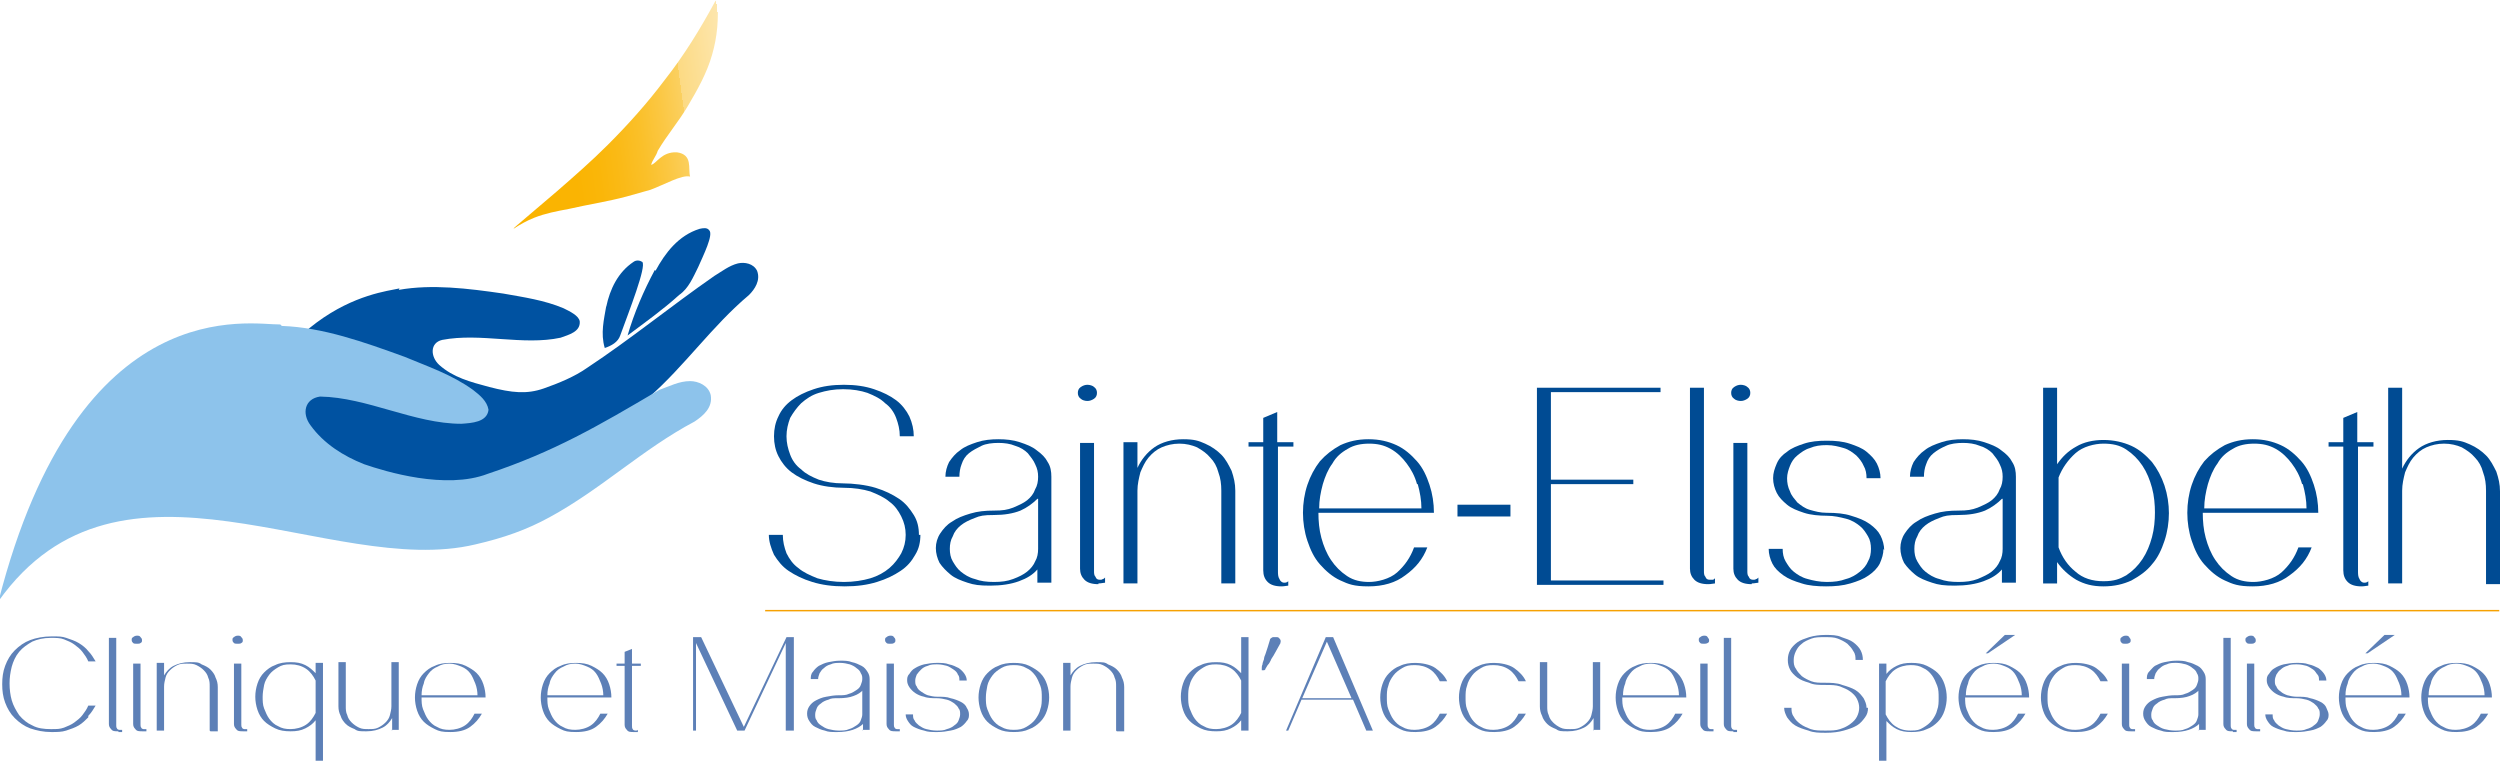
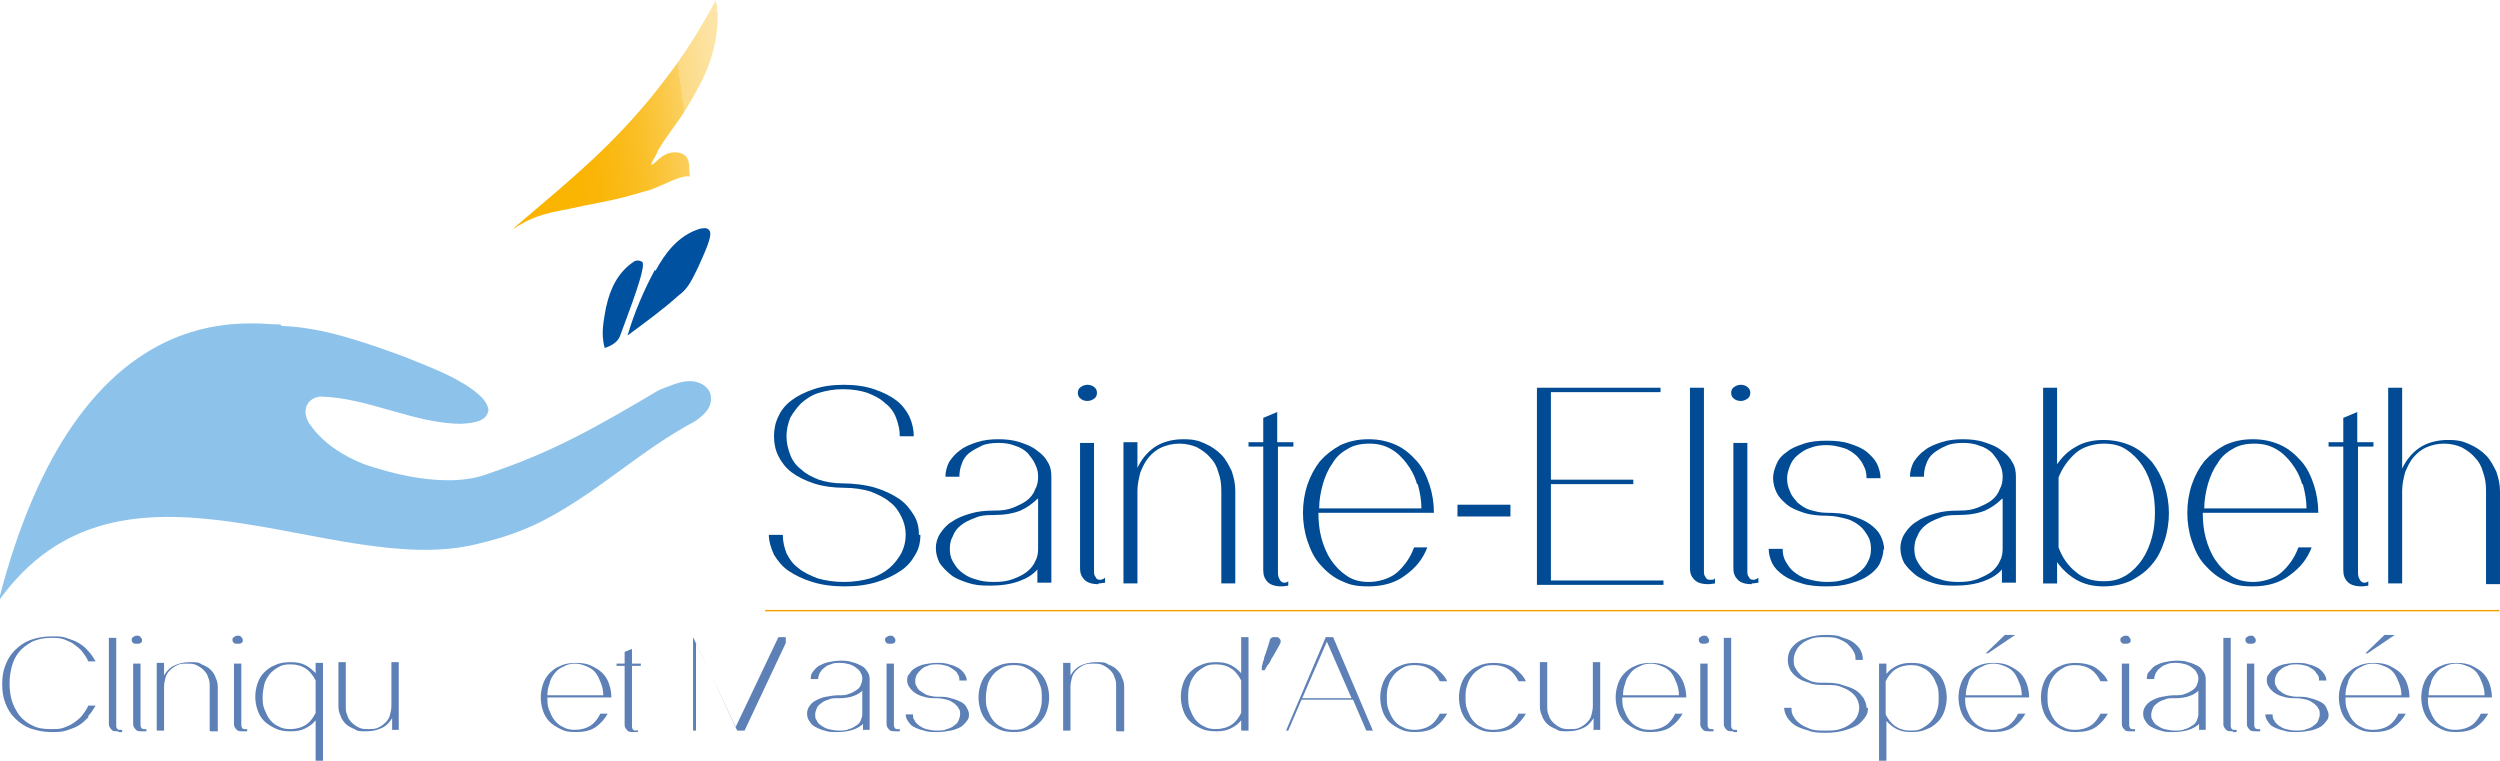
<svg xmlns="http://www.w3.org/2000/svg" viewBox="0 0 339.8 103.4">
  <defs>
    <style>      .st0 {        mask: url(#mask);      }      .st1 {        filter: url(#luminosity-invert);      }      .st2 {        fill: #0b0b0c;      }      .st3 {        opacity: 0;      }      .st3, .st4 {        mix-blend-mode: multiply;      }      .st4 {        opacity: .2;      }      .st5 {        filter: url(#luminosity-invert1);      }      .st6 {        fill: url(#linear-gradient);      }      .st7 {        isolation: isolate;      }      .st8 {        mask: url(#mask-1);      }      .st9 {        fill: #0052a1;      }      .st10 {        fill: #004b93;      }      .st11 {        fill: none;        stroke: #f6a102;        stroke-miterlimit: 10;        stroke-width: .2px;      }      .st12 {        fill: #8dc3eb;      }      .st13 {        fill: #3e3e42;      }      .st14 {        fill: #5d80b7;      }    </style>
    <filter id="luminosity-invert" x="26.3" y="28.9" width="79" height="41.5" color-interpolation-filters="sRGB" filterUnits="userSpaceOnUse" />
    <mask id="mask" x="26.3" y="28.9" width="79" height="41.5" maskUnits="userSpaceOnUse">
      <g class="st1">
        <image width="329" height="173" transform="translate(26.3 28.9) scale(.2)" />
      </g>
    </mask>
    <filter id="luminosity-invert1" x="-2.1" y="41.9" width="100.8" height="42" color-interpolation-filters="sRGB" filterUnits="userSpaceOnUse" />
    <mask id="mask-1" x="-2.1" y="41.9" width="100.8" height="42" maskUnits="userSpaceOnUse">
      <g class="st5">
        <image width="420" height="175" transform="translate(-2.1 41.9) scale(.2)" />
      </g>
    </mask>
    <linearGradient id="linear-gradient" x1="513.7" y1="6.4" x2="545.3" y2="6.4" gradientTransform="translate(607.3 -62) rotate(172.3) scale(1 -1)" gradientUnits="userSpaceOnUse">
      <stop offset="0" stop-color="#fffefe" />
      <stop offset="0" stop-color="#fef3da" />
      <stop offset="0" stop-color="#fde6ad" />
      <stop offset=".2" stop-color="#fcda83" />
      <stop offset=".2" stop-color="#fbd060" />
      <stop offset=".3" stop-color="#fbc742" />
      <stop offset=".4" stop-color="#fac029" />
      <stop offset=".5" stop-color="#faba17" />
      <stop offset=".6" stop-color="#fab609" />
      <stop offset=".7" stop-color="#fab402" />
      <stop offset="1" stop-color="#fab400" />
    </linearGradient>
  </defs>
  <g class="st7">
    <g id="Calque_1">
      <line class="st11" x1="104" y1="83" x2="339.7" y2="83" />
      <g>
        <path class="st14" d="M12,97.5c-.4.4-.8.8-1.3,1.1-.5.3-1.1.5-1.7.7-.6.2-1.3.2-2,.2-1.1,0-2-.2-2.9-.5-.8-.3-1.5-.8-2.1-1.4-.6-.6-1-1.3-1.3-2.1-.3-.8-.4-1.6-.4-2.5s.1-1.7.4-2.5c.3-.8.7-1.5,1.3-2.1.6-.6,1.3-1.1,2.1-1.4.8-.3,1.8-.5,2.9-.5s1.4,0,2,.2c.6.2,1.2.4,1.7.7.5.3,1,.7,1.3,1.1.4.4.7.9,1,1.4h-1c-.2-.5-.5-.9-.8-1.3-.3-.4-.7-.7-1.1-1-.4-.3-.9-.5-1.4-.7-.5-.2-1.1-.2-1.8-.2-1,0-1.8.2-2.5.5-.7.4-1.3.8-1.8,1.4-.5.6-.8,1.3-1,2-.2.8-.3,1.5-.3,2.3s.1,1.6.3,2.3c.2.7.6,1.4,1,2,.5.6,1.1,1.1,1.8,1.4.7.4,1.6.5,2.5.5s1.2,0,1.8-.2c.5-.2,1-.4,1.4-.7.4-.3.8-.6,1.1-1,.3-.4.6-.8.8-1.3h1c-.3.5-.6,1-1,1.4Z" />
        <path class="st14" d="M16.1,99.4c-.5,0-.8,0-1-.3-.2-.2-.3-.4-.3-.7v-11.7h1v11.9c0,.1,0,.3.1.4,0,.1.2.2.3.2s.1,0,.2,0c0,0,.1,0,.2,0v.3c-.1,0-.3,0-.5,0Z" />
        <path class="st14" d="M19.3,87c0,.2,0,.3-.2.4-.1.1-.3.1-.5.1s-.4,0-.5-.1c-.1-.1-.2-.2-.2-.4s0-.3.2-.4c.1-.1.3-.2.5-.2s.4,0,.5.2c.1.1.2.2.2.4ZM19.4,99.4c-.5,0-.8,0-1-.3-.2-.2-.3-.4-.3-.7v-8.2h1v8.3c0,.1,0,.3.1.4,0,.1.2.2.3.2s.1,0,.2,0c0,0,.1,0,.2,0v.3c-.1,0-.3,0-.5,0Z" />
        <path class="st14" d="M28.5,99.3v-6c0-.4,0-.8-.2-1.2-.1-.4-.3-.7-.6-1-.3-.3-.6-.5-1-.7s-.8-.2-1.3-.2-.9,0-1.3.2-.7.4-1,.7c-.3.3-.5.6-.6,1-.1.4-.2.8-.2,1.2v6h-1v-9.2h1v1.7c.3-.5.7-1,1.3-1.3.6-.3,1.3-.5,2.2-.5s1.2,0,1.6.3c.5.2.9.4,1.2.7.3.3.6.7.7,1.1.2.4.3.8.3,1.3v6h-1Z" />
        <path class="st14" d="M33,87c0,.2,0,.3-.2.4-.1.1-.3.1-.5.1s-.4,0-.5-.1c-.1-.1-.2-.2-.2-.4s0-.3.2-.4c.1-.1.3-.2.5-.2s.4,0,.5.2c.1.1.2.2.2.4ZM33.1,99.4c-.5,0-.8,0-1-.3-.2-.2-.3-.4-.3-.7v-8.2h1v8.3c0,.1,0,.3.1.4,0,.1.2.2.3.2s.1,0,.2,0c0,0,.1,0,.2,0v.3c-.1,0-.3,0-.5,0Z" />
        <path class="st14" d="M42.9,103.4v-5.5c-.4.5-.8.8-1.4,1.1-.6.3-1.2.4-2,.4s-1.5-.1-2.1-.4c-.6-.3-1.1-.6-1.5-1-.4-.4-.7-.9-.9-1.5-.2-.6-.3-1.2-.3-1.8s.1-1.2.3-1.8c.2-.6.5-1.1.9-1.5.4-.4.9-.8,1.5-1,.6-.3,1.3-.4,2.1-.4s1.4.1,2,.4c.6.3,1,.7,1.4,1.1v-1.4h1v13.3h-1ZM42.9,92.5c-.3-.6-.7-1.2-1.3-1.6-.6-.4-1.3-.6-2.1-.6s-1.2.1-1.7.4c-.5.3-.9.6-1.2,1-.3.4-.6.9-.7,1.4s-.2,1.1-.2,1.6,0,1.1.2,1.6c.2.5.4,1,.7,1.4.3.4.7.8,1.2,1,.5.3,1,.4,1.7.4s1.5-.2,2.1-.6c.6-.4,1-1,1.3-1.6v-4.5Z" />
        <path class="st14" d="M53.3,99.3v-1.7c-.3.5-.7,1-1.3,1.3-.6.3-1.3.5-2.2.5s-1.2,0-1.6-.3c-.5-.2-.9-.4-1.2-.7-.3-.3-.6-.7-.7-1.1-.2-.4-.3-.8-.3-1.3v-6h1v6c0,.4,0,.8.2,1.2.1.4.3.7.6,1,.3.3.6.5,1,.7.4.2.8.2,1.3.2s.9,0,1.3-.2c.4-.2.7-.4,1-.7.3-.3.5-.6.6-1,.1-.4.2-.8.2-1.2v-6h1v9.2h-1Z" />
-         <path class="st14" d="M57.3,94.8c0,.5,0,1.1.2,1.6.2.5.4,1,.7,1.4.3.4.7.8,1.2,1,.5.3,1,.4,1.7.4s1.5-.2,2.1-.6c.6-.4,1-1,1.3-1.6h1c-.4.7-.9,1.3-1.6,1.8-.7.5-1.6.7-2.7.7s-1.5-.1-2.1-.4c-.6-.3-1.1-.6-1.5-1s-.7-.9-.9-1.5c-.2-.6-.3-1.2-.3-1.8s.1-1.2.3-1.8c.2-.6.5-1.1.9-1.5.4-.4.9-.8,1.5-1,.6-.3,1.3-.4,2.1-.4s1.5.1,2.1.4c.6.3,1.1.6,1.5,1,.4.4.7.9.9,1.5.2.6.3,1.2.3,1.8h-8.7ZM64.6,92.9c-.2-.5-.4-1-.7-1.4-.3-.4-.7-.7-1.2-.9-.5-.2-1-.4-1.6-.4s-1.1.1-1.6.4c-.5.2-.9.5-1.2.9-.3.4-.6.8-.7,1.4-.2.5-.3,1-.3,1.6h7.6c0-.5-.1-1.1-.3-1.6Z" />
        <path class="st14" d="M74.4,94.8c0,.5,0,1.1.2,1.6.2.5.4,1,.7,1.4.3.4.7.8,1.2,1,.5.3,1,.4,1.7.4s1.5-.2,2.1-.6c.6-.4,1-1,1.3-1.6h1c-.4.7-.9,1.3-1.6,1.8-.7.5-1.6.7-2.7.7s-1.5-.1-2.1-.4c-.6-.3-1.1-.6-1.5-1s-.7-.9-.9-1.5c-.2-.6-.3-1.2-.3-1.8s.1-1.2.3-1.8c.2-.6.5-1.1.9-1.5.4-.4.9-.8,1.5-1,.6-.3,1.3-.4,2.1-.4s1.5.1,2.1.4c.6.3,1.1.6,1.5,1,.4.4.7.9.9,1.5.2.6.3,1.2.3,1.8h-8.7ZM81.7,92.9c-.2-.5-.4-1-.7-1.4-.3-.4-.7-.7-1.2-.9-.5-.2-1-.4-1.6-.4s-1.1.1-1.6.4c-.5.2-.9.5-1.2.9-.3.4-.6.8-.7,1.4-.2.5-.3,1-.3,1.6h7.6c0-.5-.1-1.1-.3-1.6Z" />
        <path class="st14" d="M85.9,90.5v8.1c0,.2,0,.4.1.5,0,.1.2.2.4.2s.2,0,.3-.1v.3c-.1,0-.3,0-.5,0-.5,0-.8,0-1-.3-.2-.2-.3-.4-.3-.7v-8h-1.1v-.3h1.1v-1.6l1-.4v2h1.2v.3h-1.2Z" />
-         <path class="st14" d="M106.8,99.3v-11.9l-5.6,11.9h-1l-5.6-11.9v11.9h-.4v-12.7h1.1l5.8,12.2,5.8-12.2h1v12.7h-1Z" />
+         <path class="st14" d="M106.8,99.3v-11.9l-5.6,11.9h-1l-5.6-11.9v11.9h-.4v-12.7l5.8,12.2,5.8-12.2h1v12.7h-1Z" />
        <path class="st14" d="M117.3,99.3v-.9c-.3.3-.8.6-1.4.8-.6.2-1.3.3-2.1.3s-1.2,0-1.7-.2c-.5-.1-.9-.3-1.3-.5-.4-.2-.6-.5-.8-.8-.2-.3-.3-.6-.3-1s.1-.7.3-1c.2-.3.5-.6.9-.8.4-.2.8-.4,1.4-.5.5-.1,1.1-.2,1.7-.2s1,0,1.4-.2c.4-.1.7-.3,1-.5.3-.2.5-.4.6-.7.1-.3.2-.5.2-.8s0-.5-.2-.8c-.1-.3-.3-.5-.6-.7-.2-.2-.6-.4-.9-.5-.4-.1-.8-.2-1.3-.2s-.9,0-1.3.2c-.4.1-.7.3-.9.5-.3.2-.4.4-.6.7-.1.3-.2.5-.2.8h-1c0-.3,0-.7.3-1,.2-.3.5-.6.8-.8.4-.2.8-.4,1.3-.5.5-.1,1-.2,1.6-.2s1.1,0,1.6.2c.5.1.9.3,1.3.5.4.2.6.5.8.8.2.3.3.6.3,1v6.9h-1ZM117.3,93.8c-.3.3-.7.6-1.3.8-.5.2-1.2.3-2,.3s-1,0-1.4.2c-.4.1-.8.3-1,.5-.3.2-.5.4-.6.7-.1.3-.2.5-.2.8s0,.6.2.8c.1.3.3.5.6.7.3.2.6.4,1,.5.4.1.9.2,1.4.2s1,0,1.4-.2c.4-.1.7-.3,1-.5.3-.2.5-.4.6-.7.1-.3.2-.5.2-.8v-3.2Z" />
        <path class="st14" d="M121.7,87c0,.2,0,.3-.2.4-.1.1-.3.1-.5.1s-.4,0-.5-.1c-.1-.1-.2-.2-.2-.4s0-.3.2-.4c.1-.1.3-.2.5-.2s.4,0,.5.2c.1.1.2.2.2.4ZM121.8,99.4c-.5,0-.8,0-1-.3-.2-.2-.3-.4-.3-.7v-8.2h1v8.3c0,.1,0,.3.1.4,0,.1.2.2.3.2s.1,0,.2,0c0,0,.1,0,.2,0v.3c-.1,0-.3,0-.5,0Z" />
        <path class="st14" d="M131.7,97.1c0,.3,0,.6-.3.9-.2.3-.5.6-.8.8-.4.2-.8.4-1.4.5-.5.1-1.1.2-1.8.2s-1.3,0-1.8-.2c-.5-.1-1-.3-1.4-.5-.4-.2-.6-.5-.8-.8-.2-.3-.3-.6-.3-.9h1c0,.3,0,.6.2.8.1.3.4.5.6.7.3.2.6.4,1,.5.4.1.9.2,1.4.2s1,0,1.4-.2c.4-.1.8-.3,1-.5.3-.2.5-.4.6-.7.1-.3.2-.5.2-.8s0-.6-.2-.8c-.1-.3-.4-.5-.6-.7-.3-.2-.6-.4-1-.5-.4-.1-.9-.2-1.4-.2s-1.2,0-1.7-.2c-.5-.1-.9-.3-1.2-.5-.3-.2-.6-.5-.8-.8-.2-.3-.3-.6-.3-.9s0-.6.3-.9c.2-.3.4-.6.8-.8.3-.2.8-.4,1.2-.5.5-.1,1.1-.2,1.7-.2s1.2,0,1.7.2c.5.1.9.3,1.3.5.3.2.6.5.8.8.2.3.3.6.3.9h-1c0-.3,0-.6-.2-.8-.1-.3-.3-.5-.6-.7-.3-.2-.6-.4-.9-.5-.4-.1-.8-.2-1.3-.2s-.9,0-1.3.2c-.4.1-.7.3-.9.5s-.4.4-.6.7c-.1.3-.2.5-.2.8s0,.6.2.8c.1.3.3.5.6.7.3.2.6.4.9.5.4.1.8.2,1.3.2.7,0,1.3,0,1.8.2.5.1,1,.3,1.4.5.4.2.7.5.8.8.2.3.3.6.3.9Z" />
        <path class="st14" d="M142.6,94.8c0,.6-.1,1.2-.3,1.8-.2.6-.5,1.1-.9,1.5-.4.4-.9.8-1.5,1-.6.3-1.3.4-2.1.4s-1.5-.1-2.1-.4c-.6-.3-1.1-.6-1.5-1-.4-.4-.7-.9-.9-1.5-.2-.6-.3-1.2-.3-1.8s.1-1.2.3-1.8c.2-.6.5-1.1.9-1.5.4-.4.9-.8,1.5-1,.6-.3,1.3-.4,2.1-.4s1.5.1,2.1.4c.6.3,1.1.6,1.5,1,.4.4.7.9.9,1.5.2.6.3,1.2.3,1.8ZM141.6,94.8c0-.5,0-1.1-.2-1.6s-.4-1-.7-1.4c-.3-.4-.7-.8-1.2-1-.5-.3-1-.4-1.7-.4s-1.2.1-1.7.4c-.5.3-.9.6-1.2,1-.3.4-.6.9-.7,1.4s-.2,1.1-.2,1.6,0,1.1.2,1.6c.2.5.4,1,.7,1.4.3.4.7.8,1.2,1,.5.3,1,.4,1.7.4s1.2-.1,1.7-.4c.5-.3.9-.6,1.2-1,.3-.4.6-.9.7-1.4.2-.5.2-1.1.2-1.6Z" />
        <path class="st14" d="M151.7,99.3v-6c0-.4,0-.8-.2-1.2-.1-.4-.3-.7-.6-1-.3-.3-.6-.5-1-.7-.4-.2-.8-.2-1.3-.2s-.9,0-1.3.2c-.4.2-.7.4-1,.7-.3.3-.5.6-.6,1-.1.4-.2.8-.2,1.2v6h-1v-9.2h1v1.7c.3-.5.7-1,1.3-1.3.6-.3,1.3-.5,2.2-.5s1.2,0,1.6.3c.5.2.9.4,1.2.7.3.3.6.7.7,1.1.2.4.3.8.3,1.3v6h-1Z" />
        <path class="st14" d="M168.7,99.3v-1.4c-.4.5-.8.8-1.4,1.1-.6.3-1.2.4-2,.4s-1.5-.1-2.1-.4c-.6-.3-1.1-.6-1.5-1-.4-.4-.7-.9-.9-1.5-.2-.6-.3-1.2-.3-1.8s.1-1.2.3-1.8c.2-.6.5-1.1.9-1.5.4-.4.9-.8,1.5-1,.6-.3,1.3-.4,2.1-.4s1.4.1,2,.4c.6.3,1,.7,1.4,1.1v-4.9h1v12.7h-1ZM168.7,92.5c-.3-.6-.7-1.2-1.3-1.6-.6-.4-1.3-.6-2.1-.6s-1.2.1-1.7.4c-.5.3-.9.6-1.2,1-.3.4-.6.9-.7,1.4-.2.5-.2,1.1-.2,1.6s0,1.1.2,1.6c.2.5.4,1,.7,1.4.3.4.7.8,1.2,1,.5.3,1,.4,1.7.4s1.5-.2,2.1-.6c.6-.4,1-1,1.3-1.6v-4.5Z" />
        <path class="st14" d="M174.1,87.3c-.4.7-.7,1.3-1,1.8-.1.2-.3.4-.4.7-.1.2-.2.4-.4.6-.1.2-.2.3-.3.5,0,.1-.1.2-.2.2h-.3c0-.1,0-.2,0-.3,0-.1,0-.3.1-.5,0-.2.1-.4.2-.7,0-.2.1-.5.2-.7.2-.6.4-1.2.6-1.9,0-.2.2-.3.4-.4.2,0,.4,0,.6,0,.2,0,.3.2.4.3.1.2.1.3,0,.5Z" />
        <path class="st14" d="M185.7,99.3l-1.8-4.2h-7l-1.8,4.2h-.3l5.4-12.7h1l5.4,12.7h-1.1ZM180.4,87.1l-3.4,7.8h6.7l-3.4-7.8Z" />
        <path class="st14" d="M195.1,98.8c-.7.5-1.7.7-2.7.7s-1.5-.1-2.1-.4c-.6-.3-1.1-.6-1.5-1-.4-.4-.7-.9-.9-1.5-.2-.6-.3-1.2-.3-1.8s.1-1.2.3-1.8c.2-.6.5-1.1.9-1.5.4-.4.9-.8,1.5-1,.6-.3,1.3-.4,2.1-.4s2,.2,2.7.7c.7.5,1.3,1.1,1.6,1.8h-1c-.3-.6-.7-1.2-1.3-1.6-.6-.4-1.3-.6-2.1-.6s-1.2.1-1.7.4c-.5.3-.9.6-1.2,1-.3.4-.6.9-.7,1.4-.2.5-.2,1.1-.2,1.6s0,1.1.2,1.6c.2.5.4,1,.7,1.4.3.4.7.8,1.2,1,.5.3,1,.4,1.7.4s1.5-.2,2.1-.6c.6-.4,1-1,1.3-1.6h1c-.4.7-.9,1.3-1.6,1.8Z" />
        <path class="st14" d="M205.8,98.8c-.7.5-1.7.7-2.7.7s-1.5-.1-2.1-.4c-.6-.3-1.1-.6-1.5-1-.4-.4-.7-.9-.9-1.5-.2-.6-.3-1.2-.3-1.8s.1-1.2.3-1.8c.2-.6.5-1.1.9-1.5.4-.4.9-.8,1.5-1,.6-.3,1.3-.4,2.1-.4s2,.2,2.7.7c.7.5,1.3,1.1,1.6,1.8h-1c-.3-.6-.7-1.2-1.3-1.6-.6-.4-1.3-.6-2.1-.6s-1.2.1-1.7.4c-.5.3-.9.6-1.2,1-.3.4-.6.9-.7,1.4-.2.5-.2,1.1-.2,1.6s0,1.1.2,1.6c.2.5.4,1,.7,1.4.3.4.7.8,1.2,1,.5.3,1,.4,1.7.4s1.5-.2,2.1-.6c.6-.4,1-1,1.3-1.6h1c-.4.7-.9,1.3-1.6,1.8Z" />
        <path class="st14" d="M216.6,99.3v-1.7c-.3.5-.7,1-1.3,1.3-.6.3-1.3.5-2.2.5s-1.2,0-1.6-.3c-.5-.2-.9-.4-1.2-.7-.3-.3-.6-.7-.7-1.1-.2-.4-.3-.8-.3-1.3v-6h1v6c0,.4,0,.8.2,1.2.1.4.3.7.6,1,.3.3.6.5,1,.7.4.2.8.2,1.3.2s.9,0,1.3-.2c.4-.2.7-.4,1-.7.3-.3.5-.6.6-1,.1-.4.2-.8.2-1.2v-6h1v9.2h-1Z" />
        <path class="st14" d="M220.5,94.8c0,.5,0,1.1.2,1.6.2.5.4,1,.7,1.4.3.4.7.8,1.2,1,.5.3,1,.4,1.7.4s1.5-.2,2.1-.6c.6-.4,1-1,1.3-1.6h1c-.4.7-.9,1.3-1.6,1.8-.7.5-1.7.7-2.7.7s-1.5-.1-2.1-.4c-.6-.3-1.1-.6-1.5-1-.4-.4-.7-.9-.9-1.5-.2-.6-.3-1.2-.3-1.8s.1-1.2.3-1.8c.2-.6.5-1.1.9-1.5.4-.4.9-.8,1.5-1,.6-.3,1.3-.4,2.1-.4s1.5.1,2.1.4c.6.3,1.1.6,1.5,1,.4.4.7.9.9,1.5.2.6.3,1.2.3,1.8h-8.7ZM227.9,92.9c-.2-.5-.4-1-.7-1.4-.3-.4-.7-.7-1.2-.9-.5-.2-1-.4-1.6-.4s-1.1.1-1.6.4c-.5.2-.9.5-1.2.9-.3.4-.6.8-.7,1.4-.2.5-.3,1-.3,1.6h7.6c0-.5-.1-1.1-.3-1.6Z" />
        <path class="st14" d="M232.3,87c0,.2,0,.3-.2.4s-.3.1-.5.1-.4,0-.5-.1c-.1-.1-.2-.2-.2-.4s0-.3.2-.4c.1-.1.3-.2.5-.2s.4,0,.5.2.2.2.2.4ZM232.4,99.4c-.5,0-.8,0-1-.3-.2-.2-.3-.4-.3-.7v-8.2h1v8.3c0,.1,0,.3.1.4,0,.1.2.2.3.2s.1,0,.2,0c0,0,.1,0,.2,0v.3c-.1,0-.3,0-.5,0Z" />
        <path class="st14" d="M235.6,99.4c-.5,0-.8,0-1-.3-.2-.2-.3-.4-.3-.7v-11.7h1v11.9c0,.1,0,.3.1.4,0,.1.2.2.3.2s.1,0,.2,0c0,0,.1,0,.2,0v.3c-.1,0-.3,0-.5,0Z" />
        <path class="st14" d="M253.9,96.2c0,.5-.1.9-.4,1.3-.3.4-.6.8-1.1,1.1-.5.3-1.1.5-1.8.7-.7.2-1.5.3-2.4.3s-1.7,0-2.4-.3c-.7-.2-1.3-.4-1.8-.7-.5-.3-.8-.7-1.1-1.1-.2-.4-.4-.8-.4-1.3h1c0,.4,0,.8.3,1.2.2.4.5.7.9,1,.4.3.9.5,1.4.7.6.2,1.2.2,2,.2s1.4,0,2-.2c.6-.2,1-.4,1.4-.7.4-.3.7-.6.9-1,.2-.4.3-.8.3-1.2s-.1-.8-.3-1.2c-.2-.4-.5-.7-.9-1-.4-.3-.9-.5-1.4-.7-.6-.2-1.2-.2-2-.2s-1.6,0-2.2-.3c-.7-.2-1.2-.4-1.6-.7-.4-.3-.8-.7-1-1.1-.2-.4-.3-.8-.3-1.3s.1-.9.3-1.3c.2-.4.6-.8,1-1.1.4-.3,1-.5,1.6-.7.7-.2,1.4-.3,2.2-.3s1.6,0,2.2.3c.6.2,1.2.4,1.6.7.4.3.8.7,1,1.1s.3.8.3,1.3h-1c0-.4,0-.8-.3-1.2-.2-.4-.5-.7-.8-1-.4-.3-.8-.5-1.3-.7-.5-.2-1.1-.2-1.8-.2s-1.3,0-1.8.2c-.5.2-1,.4-1.3.7-.4.3-.6.6-.8,1-.2.4-.3.8-.3,1.2s0,.8.3,1.2c.2.4.5.7.8,1,.4.3.8.5,1.3.7.5.2,1.1.2,1.8.2s1.7,0,2.4.3c.7.2,1.3.4,1.8.7.5.3.8.7,1.1,1.1.2.4.4.8.4,1.3Z" />
        <path class="st14" d="M264.6,94.8c0,.6-.1,1.2-.3,1.8-.2.6-.5,1.1-.9,1.5-.4.4-.9.8-1.5,1-.6.3-1.3.4-2.1.4s-1.4-.1-2-.4c-.6-.3-1-.7-1.4-1.1v5.5h-1v-13.3h1v1.4c.4-.5.8-.8,1.4-1.1.6-.3,1.2-.4,2-.4s1.5.1,2.1.4c.6.3,1.1.6,1.5,1,.4.4.7.9.9,1.5.2.6.3,1.2.3,1.8ZM263.5,94.8c0-.5,0-1.1-.2-1.6-.2-.5-.4-1-.7-1.4-.3-.4-.7-.8-1.2-1-.5-.3-1-.4-1.7-.4s-1.5.2-2.1.6c-.6.4-1,1-1.3,1.6v4.5c.3.6.7,1.2,1.3,1.6.6.4,1.2.6,2.1.6s1.2-.1,1.7-.4c.5-.3.9-.6,1.2-1,.3-.4.6-.9.7-1.4.2-.5.2-1.1.2-1.6Z" />
        <path class="st14" d="M267.1,94.8c0,.5,0,1.1.2,1.6.2.5.4,1,.7,1.4.3.4.7.8,1.2,1,.5.3,1,.4,1.7.4s1.5-.2,2.1-.6c.6-.4,1-1,1.3-1.6h1c-.4.7-.9,1.3-1.6,1.8-.7.5-1.7.7-2.7.7s-1.5-.1-2.1-.4c-.6-.3-1.1-.6-1.5-1-.4-.4-.7-.9-.9-1.5-.2-.6-.3-1.2-.3-1.8s.1-1.2.3-1.8c.2-.6.5-1.1.9-1.5.4-.4.9-.8,1.5-1,.6-.3,1.3-.4,2.1-.4s1.5.1,2.1.4c.6.3,1.1.6,1.5,1,.4.4.7.9.9,1.5.2.6.3,1.2.3,1.8h-8.7ZM274.5,92.9c-.2-.5-.4-1-.7-1.4-.3-.4-.7-.7-1.2-.9-.5-.2-1-.4-1.6-.4s-1.1.1-1.6.4c-.5.2-.9.5-1.2.9-.3.4-.6.8-.7,1.4-.2.5-.3,1-.3,1.6h7.6c0-.5-.1-1.1-.3-1.6ZM270.2,88.8h-.3l2.6-2.5h1.4l-3.7,2.5Z" />
        <path class="st14" d="M284.9,98.8c-.7.5-1.7.7-2.7.7s-1.5-.1-2.1-.4c-.6-.3-1.1-.6-1.5-1-.4-.4-.7-.9-.9-1.5-.2-.6-.3-1.2-.3-1.8s.1-1.2.3-1.8c.2-.6.5-1.1.9-1.5.4-.4.9-.8,1.5-1,.6-.3,1.3-.4,2.1-.4s2,.2,2.7.7c.7.5,1.3,1.1,1.6,1.8h-1c-.3-.6-.7-1.2-1.3-1.6-.6-.4-1.3-.6-2.1-.6s-1.2.1-1.7.4c-.5.3-.9.6-1.2,1-.3.4-.6.9-.7,1.4-.2.5-.2,1.1-.2,1.6s0,1.1.2,1.6c.2.5.4,1,.7,1.4.3.4.7.8,1.2,1,.5.3,1,.4,1.7.4s1.5-.2,2.1-.6c.6-.4,1-1,1.3-1.6h1c-.4.7-.9,1.3-1.6,1.8Z" />
        <path class="st14" d="M289.6,87c0,.2,0,.3-.2.4s-.3.1-.5.1-.4,0-.5-.1c-.1-.1-.2-.2-.2-.4s0-.3.2-.4c.1-.1.3-.2.5-.2s.4,0,.5.2.2.2.2.4ZM289.7,99.4c-.5,0-.8,0-1-.3-.2-.2-.3-.4-.3-.7v-8.2h1v8.3c0,.1,0,.3.1.4,0,.1.2.2.3.2s.1,0,.2,0c0,0,.1,0,.2,0v.3c-.1,0-.3,0-.5,0Z" />
        <path class="st14" d="M298.9,99.3v-.9c-.3.3-.8.6-1.4.8-.6.2-1.3.3-2.1.3s-1.2,0-1.7-.2c-.5-.1-.9-.3-1.3-.5-.4-.2-.6-.5-.8-.8-.2-.3-.3-.6-.3-1s.1-.7.3-1c.2-.3.5-.6.9-.8.4-.2.8-.4,1.4-.5.5-.1,1.1-.2,1.7-.2s1,0,1.4-.2c.4-.1.7-.3,1-.5.3-.2.5-.4.6-.7.1-.3.2-.5.2-.8s0-.5-.2-.8c-.1-.3-.3-.5-.6-.7-.2-.2-.6-.4-.9-.5-.4-.1-.8-.2-1.3-.2s-.9,0-1.3.2c-.4.1-.7.3-.9.5-.3.2-.4.4-.6.7-.1.3-.2.5-.2.8h-1c0-.3,0-.7.3-1s.5-.6.8-.8c.4-.2.8-.4,1.3-.5.5-.1,1-.2,1.6-.2s1.1,0,1.6.2c.5.1.9.3,1.3.5.4.2.6.5.8.8s.3.6.3,1v6.9h-1ZM298.9,93.8c-.3.3-.7.6-1.3.8-.5.2-1.2.3-2,.3s-1,0-1.4.2c-.4.1-.8.3-1,.5-.3.2-.5.4-.6.7-.1.3-.2.5-.2.8s0,.6.2.8c.1.3.3.5.6.7.3.2.6.4,1,.5.4.1.9.2,1.4.2s1,0,1.4-.2c.4-.1.7-.3,1-.5.3-.2.5-.4.6-.7.1-.3.2-.5.2-.8v-3.2Z" />
        <path class="st14" d="M303.5,99.4c-.5,0-.8,0-1-.3-.2-.2-.3-.4-.3-.7v-11.7h1v11.9c0,.1,0,.3.1.4,0,.1.2.2.3.2s.1,0,.2,0c0,0,.1,0,.2,0v.3c-.1,0-.3,0-.5,0Z" />
        <path class="st14" d="M306.6,87c0,.2,0,.3-.2.4-.1.1-.3.1-.5.1s-.4,0-.5-.1c-.1-.1-.2-.2-.2-.4s0-.3.2-.4c.1-.1.3-.2.5-.2s.4,0,.5.2c.1.1.2.2.2.4ZM306.7,99.4c-.5,0-.8,0-1-.3-.2-.2-.3-.4-.3-.7v-8.2h1v8.3c0,.1,0,.3.1.4,0,.1.2.2.3.2s.1,0,.2,0c0,0,.1,0,.2,0v.3c-.1,0-.3,0-.5,0Z" />
        <path class="st14" d="M316.5,97.1c0,.3,0,.6-.3.9-.2.3-.5.6-.8.8-.4.2-.8.4-1.4.5-.5.1-1.1.2-1.8.2s-1.3,0-1.8-.2c-.5-.1-1-.3-1.4-.5-.4-.2-.6-.5-.8-.8-.2-.3-.3-.6-.3-.9h1c0,.3,0,.6.2.8.1.3.4.5.6.7.3.2.6.4,1,.5.4.1.9.2,1.4.2s1,0,1.4-.2c.4-.1.8-.3,1-.5.3-.2.5-.4.6-.7.1-.3.2-.5.2-.8s0-.6-.2-.8c-.1-.3-.4-.5-.6-.7-.3-.2-.6-.4-1-.5-.4-.1-.9-.2-1.4-.2s-1.2,0-1.7-.2c-.5-.1-.9-.3-1.2-.5-.3-.2-.6-.5-.8-.8-.2-.3-.3-.6-.3-.9s0-.6.3-.9c.2-.3.4-.6.8-.8.3-.2.8-.4,1.2-.5.5-.1,1.1-.2,1.7-.2s1.2,0,1.7.2c.5.1.9.3,1.3.5.3.2.6.5.8.8.2.3.3.6.3.9h-1c0-.3,0-.6-.2-.8s-.3-.5-.6-.7c-.3-.2-.6-.4-.9-.5-.4-.1-.8-.2-1.3-.2s-.9,0-1.3.2c-.4.1-.7.3-.9.5-.3.2-.4.4-.6.7-.1.3-.2.5-.2.8s0,.6.2.8c.1.3.3.5.6.7.2.2.6.4.9.5.4.1.8.2,1.3.2.7,0,1.3,0,1.8.2.5.1,1,.3,1.4.5.4.2.7.5.8.8s.3.6.3.9Z" />
        <path class="st14" d="M318.8,94.8c0,.5,0,1.1.2,1.6.2.5.4,1,.7,1.4.3.4.7.8,1.2,1,.5.3,1,.4,1.7.4s1.5-.2,2.1-.6c.6-.4,1-1,1.3-1.6h1c-.4.7-.9,1.3-1.6,1.8-.7.5-1.7.7-2.7.7s-1.5-.1-2.1-.4c-.6-.3-1.1-.6-1.5-1-.4-.4-.7-.9-.9-1.5-.2-.6-.3-1.2-.3-1.8s.1-1.2.3-1.8c.2-.6.5-1.1.9-1.5.4-.4.9-.8,1.5-1,.6-.3,1.3-.4,2.1-.4s1.5.1,2.1.4c.6.3,1.1.6,1.5,1,.4.4.7.9.9,1.5.2.6.3,1.2.3,1.8h-8.7ZM326.1,92.9c-.2-.5-.4-1-.7-1.4-.3-.4-.7-.7-1.2-.9-.5-.2-1-.4-1.6-.4s-1.1.1-1.6.4c-.5.2-.9.5-1.2.9-.3.4-.6.8-.7,1.4-.2.5-.3,1-.3,1.6h7.6c0-.5-.1-1.1-.3-1.6ZM321.8,88.8h-.3l2.6-2.5h1.4l-3.7,2.5Z" />
        <path class="st14" d="M330,94.8c0,.5,0,1.1.2,1.6.2.5.4,1,.7,1.4.3.4.7.8,1.2,1,.5.3,1,.4,1.7.4s1.5-.2,2.1-.6c.6-.4,1-1,1.3-1.6h1c-.4.7-.9,1.3-1.6,1.8-.7.5-1.7.7-2.7.7s-1.5-.1-2.1-.4c-.6-.3-1.1-.6-1.5-1-.4-.4-.7-.9-.9-1.5-.2-.6-.3-1.2-.3-1.8s.1-1.2.3-1.8c.2-.6.5-1.1.9-1.5.4-.4.9-.8,1.5-1,.6-.3,1.3-.4,2.1-.4s1.5.1,2.1.4c.6.3,1.1.6,1.5,1,.4.4.7.9.9,1.5.2.6.3,1.2.3,1.8h-8.7ZM337.4,92.9c-.2-.5-.4-1-.7-1.4-.3-.4-.7-.7-1.2-.9-.5-.2-1-.4-1.6-.4s-1.1.1-1.6.4c-.5.2-.9.5-1.2.9-.3.4-.6.8-.7,1.4-.2.5-.3,1-.3,1.6h7.6c0-.5-.1-1.1-.3-1.6Z" />
      </g>
      <g>
        <path class="st10" d="M125.1,72.7c0,1-.2,1.9-.7,2.7-.5.9-1.1,1.6-2,2.2s-1.9,1.1-3.2,1.5c-1.3.4-2.7.6-4.4.6s-3.1-.2-4.4-.6c-1.3-.4-2.3-.9-3.2-1.5-.9-.6-1.5-1.4-2-2.2-.4-.9-.7-1.8-.7-2.7h1.9c0,.9.2,1.7.5,2.5.4.8.9,1.5,1.6,2,.7.6,1.6,1,2.6,1.4,1,.3,2.3.5,3.6.5s2.6-.2,3.6-.5c1-.3,1.9-.8,2.6-1.4.7-.6,1.2-1.3,1.6-2,.4-.8.6-1.6.6-2.5s-.2-1.7-.6-2.5c-.4-.8-.9-1.5-1.6-2-.7-.6-1.6-1-2.6-1.4-1-.3-2.2-.5-3.6-.5s-2.9-.2-4.1-.6c-1.2-.4-2.2-.9-3-1.5-.8-.6-1.4-1.4-1.8-2.2-.4-.8-.6-1.7-.6-2.7s.2-1.9.6-2.7c.4-.9,1-1.6,1.8-2.2s1.8-1.1,3-1.5c1.2-.4,2.5-.6,4.1-.6s2.9.2,4.1.6c1.2.4,2.2.9,3,1.5.8.6,1.4,1.4,1.8,2.2.4.9.6,1.8.6,2.7h-1.9c0-.9-.2-1.7-.5-2.5-.3-.8-.8-1.5-1.5-2-.6-.6-1.4-1-2.4-1.4-.9-.3-2-.5-3.3-.5s-2.3.2-3.3.5c-1,.3-1.7.8-2.4,1.4-.6.6-1.1,1.3-1.5,2-.3.8-.5,1.6-.5,2.5s.2,1.7.5,2.5c.3.8.8,1.5,1.5,2,.6.6,1.4,1,2.4,1.4.9.3,2,.5,3.3.5s3.1.2,4.4.6c1.3.4,2.3.9,3.2,1.5.9.6,1.5,1.4,2,2.2.5.8.7,1.7.7,2.7Z" />
        <path class="st10" d="M141,79.3v-1.9c-.6.7-1.4,1.2-2.5,1.6-1.1.4-2.4.6-3.9.6s-2.2-.1-3.1-.4c-.9-.3-1.7-.6-2.3-1.1-.6-.5-1.1-1-1.5-1.6-.3-.6-.5-1.3-.5-2s.2-1.4.6-2c.4-.6.9-1.2,1.6-1.6.7-.5,1.5-.8,2.5-1.1,1-.3,2-.4,3.2-.4s1.8-.1,2.6-.4c.7-.3,1.4-.6,1.9-1,.5-.4.9-.9,1.1-1.5.3-.5.4-1.1.4-1.7s-.1-1.1-.4-1.7c-.2-.5-.6-1-1-1.5-.4-.4-1-.8-1.7-1-.7-.3-1.5-.4-2.3-.4s-1.7.1-2.3.4-1.2.6-1.7,1c-.5.4-.8.9-1,1.5-.2.5-.3,1.1-.3,1.7h-1.9c0-.7.2-1.4.5-2,.4-.6.9-1.2,1.5-1.6.6-.5,1.4-.8,2.3-1.1s1.9-.4,2.9-.4,2,.1,2.9.4c.9.3,1.7.6,2.3,1.1.7.5,1.2,1,1.5,1.6.4.6.5,1.3.5,2v14.4h-1.9ZM141,67.8c-.6.6-1.4,1.2-2.3,1.6-1,.4-2.2.6-3.6.6s-1.9.1-2.6.4c-.8.3-1.4.6-1.9,1-.5.4-.9.9-1.1,1.5-.3.5-.4,1.1-.4,1.7s.1,1.2.4,1.7c.3.5.6,1,1.1,1.4.5.4,1.1.8,1.9,1,.8.3,1.6.4,2.6.4s1.8-.1,2.6-.4,1.4-.6,1.9-1c.5-.4.9-.9,1.1-1.4.3-.5.4-1.1.4-1.7v-6.8Z" />
        <path class="st10" d="M149.1,53.4c0,.3-.1.6-.4.8s-.6.3-.9.3-.7-.1-.9-.3c-.3-.2-.4-.5-.4-.8s.1-.6.4-.8c.3-.2.6-.3.9-.3s.7.1.9.3c.3.2.4.5.4.8ZM149.3,79.4c-.9,0-1.5-.2-1.9-.6-.4-.4-.6-.9-.6-1.5v-17.1h1.9v17.4c0,.3,0,.6.2.8.1.3.3.4.6.4s.2,0,.4-.1c.1,0,.2-.1.3-.2v.7c-.2,0-.5.1-.9.1Z" />
        <path class="st10" d="M166,79.3v-12.6c0-.9-.1-1.7-.4-2.5-.2-.8-.6-1.5-1.1-2-.5-.6-1.1-1-1.8-1.4-.7-.3-1.5-.5-2.4-.5s-1.7.2-2.4.5c-.7.3-1.3.8-1.8,1.4-.5.6-.8,1.3-1.1,2-.2.8-.4,1.6-.4,2.5v12.6h-1.9v-19.2h1.9v3.5c.5-1.1,1.3-2.1,2.3-2.8,1-.7,2.4-1.1,3.9-1.1s2.1.2,3,.6c.9.4,1.6.9,2.2,1.5.6.6,1,1.4,1.4,2.2.3.9.5,1.7.5,2.7v12.6h-1.9Z" />
        <path class="st10" d="M173.7,60.7v16.9c0,.4,0,.8.2,1.1.1.3.4.5.6.5s.4,0,.6-.2v.6c-.2,0-.5.1-.9.1-.9,0-1.5-.2-1.9-.6-.4-.4-.6-.9-.6-1.6v-16.8h-2v-.6h2v-3.3l1.9-.8v4.1h2.2v.6h-2.2Z" />
        <path class="st10" d="M179.2,69.7c0,1.1.1,2.3.4,3.4.3,1.1.7,2.1,1.3,3,.6.9,1.3,1.6,2.2,2.2s1.9.8,3,.8,2.8-.4,3.8-1.3c1-.9,1.8-2,2.3-3.4h1.8c-.6,1.6-1.6,2.8-3,3.8-1.3,1-3,1.5-5,1.5s-2.7-.3-3.8-.8-2-1.3-2.8-2.2c-.8-.9-1.3-2-1.7-3.2-.4-1.2-.6-2.5-.6-3.8s.2-2.6.6-3.8c.4-1.2,1-2.3,1.7-3.2.8-.9,1.7-1.6,2.8-2.2,1.1-.5,2.3-.8,3.8-.8s2.7.3,3.8.8c1.1.5,2,1.3,2.8,2.2.8.9,1.3,2,1.7,3.2.4,1.2.6,2.5.6,3.8h-15.8ZM192.6,65.8c-.3-1.1-.8-2-1.4-2.8-.6-.8-1.3-1.5-2.2-2-.9-.5-1.8-.7-2.9-.7s-2.1.2-2.9.7c-.9.5-1.6,1.1-2.1,2-.6.8-1,1.8-1.3,2.8-.3,1.1-.5,2.2-.5,3.3h13.9c0-1.1-.2-2.2-.5-3.3Z" />
        <path class="st10" d="M198.1,70.2v-1.6h7.2v1.6h-7.2Z" />
        <path class="st10" d="M208.9,79.3v-26.6h16.8v.6h-14.9v11.9h11.2v.6h-11.2v13.1h15.3v.6h-17.2Z" />
        <path class="st10" d="M232.2,79.4c-.9,0-1.5-.2-1.9-.6-.4-.4-.6-.9-.6-1.5v-24.6h1.9v24.9c0,.3,0,.6.2.8.1.3.3.4.6.4s.2,0,.4,0c.1,0,.2-.1.3-.2v.7c-.2,0-.5.1-.9.1Z" />
        <path class="st10" d="M237.9,53.4c0,.3-.1.6-.4.8-.3.2-.6.3-.9.3s-.7-.1-.9-.3c-.3-.2-.4-.5-.4-.8s.1-.6.4-.8c.3-.2.6-.3.9-.3s.7.1.9.3c.3.2.4.5.4.8ZM238.1,79.4c-.9,0-1.5-.2-1.9-.6-.4-.4-.6-.9-.6-1.5v-17.1h1.9v17.4c0,.3,0,.6.2.8.1.3.3.4.6.4s.2,0,.4-.1c.1,0,.2-.1.3-.2v.7c-.2,0-.5.1-.9.1Z" />
        <path class="st10" d="M256,74.6c0,.7-.2,1.3-.5,2-.3.6-.9,1.2-1.5,1.6-.7.5-1.5.8-2.5,1.1-1,.3-2.1.4-3.3.4s-2.4-.1-3.3-.4c-1-.3-1.8-.6-2.5-1.1-.7-.5-1.2-1-1.5-1.6-.3-.6-.5-1.3-.5-2h1.9c0,.6.1,1.2.4,1.7.3.5.6,1,1.1,1.4.5.4,1.1.8,1.9,1,.7.2,1.6.4,2.6.4s1.8-.1,2.6-.4c.8-.2,1.4-.6,1.9-1,.5-.4.9-.9,1.1-1.4.3-.5.4-1.1.4-1.7s-.1-1.2-.4-1.7c-.3-.5-.6-1-1.1-1.4-.5-.4-1.1-.8-1.9-1-.8-.2-1.6-.4-2.6-.4s-2.2-.1-3.1-.4c-.9-.3-1.7-.6-2.3-1.1-.6-.5-1.1-1-1.4-1.6s-.5-1.3-.5-2,.2-1.3.5-2,.8-1.2,1.4-1.6c.6-.5,1.4-.8,2.3-1.1.9-.3,1.9-.4,3.1-.4s2.2.1,3.1.4c.9.3,1.7.6,2.3,1.1.6.5,1.1,1,1.4,1.6s.5,1.3.5,2h-1.9c0-.6-.1-1.2-.4-1.7-.2-.5-.6-1-1-1.4-.5-.4-1-.8-1.7-1-.7-.2-1.4-.4-2.3-.4s-1.6.1-2.3.4c-.7.2-1.2.6-1.7,1-.5.4-.8.9-1,1.4-.2.5-.4,1.1-.4,1.7s.1,1.2.4,1.8c.2.6.6,1,1,1.5.5.4,1,.8,1.7,1,.7.2,1.4.4,2.3.4,1.3,0,2.4.1,3.3.4,1,.3,1.8.6,2.5,1.1.7.5,1.2,1,1.5,1.6.3.6.5,1.3.5,2Z" />
        <path class="st10" d="M272.1,79.3v-1.9c-.6.7-1.4,1.2-2.5,1.6-1.1.4-2.4.6-3.9.6s-2.2-.1-3.1-.4c-.9-.3-1.7-.6-2.3-1.1-.6-.5-1.1-1-1.5-1.6-.3-.6-.5-1.3-.5-2s.2-1.4.6-2c.4-.6.9-1.2,1.6-1.6.7-.5,1.5-.8,2.5-1.1,1-.3,2-.4,3.2-.4s1.8-.1,2.6-.4c.7-.3,1.4-.6,1.9-1,.5-.4.9-.9,1.1-1.5.3-.5.4-1.1.4-1.7s-.1-1.1-.4-1.7c-.2-.5-.6-1-1-1.5-.4-.4-1-.8-1.7-1-.7-.3-1.5-.4-2.3-.4s-1.7.1-2.3.4c-.7.3-1.2.6-1.7,1-.5.4-.8.9-1,1.5-.2.5-.3,1.1-.3,1.7h-1.9c0-.7.2-1.4.5-2,.4-.6.9-1.2,1.5-1.6.6-.5,1.4-.8,2.3-1.1s1.9-.4,2.9-.4,2,.1,2.9.4c.9.3,1.7.6,2.3,1.1.7.5,1.2,1,1.5,1.6.4.6.5,1.3.5,2v14.4h-1.9ZM272.1,67.8c-.6.6-1.4,1.2-2.3,1.6-1,.4-2.2.6-3.6.6s-1.9.1-2.6.4c-.8.3-1.4.6-1.9,1-.5.4-.9.9-1.1,1.5-.3.5-.4,1.1-.4,1.7s.1,1.2.4,1.7c.3.5.6,1,1.1,1.4.5.4,1.1.8,1.9,1,.8.3,1.6.4,2.6.4s1.8-.1,2.6-.4c.7-.3,1.4-.6,1.9-1,.5-.4.9-.9,1.1-1.4.3-.5.4-1.1.4-1.7v-6.8Z" />
        <path class="st10" d="M294.8,69.7c0,1.3-.2,2.6-.6,3.8-.4,1.2-.9,2.3-1.7,3.2-.7.9-1.7,1.6-2.8,2.2-1.1.5-2.3.8-3.8.8s-2.6-.3-3.7-.9c-1-.6-1.9-1.4-2.6-2.4v2.9h-1.9v-26.6h1.9v10.4c.7-1,1.5-1.8,2.6-2.4,1-.6,2.3-.9,3.7-.9s2.7.3,3.8.8c1.1.5,2,1.3,2.8,2.2.7.9,1.3,2,1.7,3.2.4,1.2.6,2.5.6,3.8ZM292.9,69.7c0-1.1-.1-2.3-.4-3.4-.3-1.1-.7-2.1-1.3-3-.6-.9-1.3-1.6-2.2-2.2-.9-.6-1.9-.8-3.1-.8s-2.8.4-3.8,1.3c-1,.9-1.8,2-2.3,3.3v9.5c.5,1.4,1.3,2.5,2.3,3.3,1,.9,2.3,1.3,3.8,1.3s2.2-.3,3.1-.8c.9-.6,1.6-1.3,2.2-2.2.6-.9,1-1.9,1.3-3,.3-1.1.4-2.3.4-3.4Z" />
        <path class="st10" d="M299.4,69.7c0,1.1.1,2.3.4,3.4.3,1.1.7,2.1,1.3,3,.6.9,1.3,1.6,2.2,2.2.9.6,1.9.8,3,.8s2.8-.4,3.8-1.3c1-.9,1.8-2,2.3-3.4h1.8c-.6,1.6-1.6,2.8-3,3.8-1.3,1-3,1.5-5,1.5s-2.7-.3-3.8-.8c-1.1-.5-2-1.3-2.8-2.2-.8-.9-1.3-2-1.7-3.2-.4-1.2-.6-2.5-.6-3.8s.2-2.6.6-3.8c.4-1.2,1-2.3,1.7-3.2.8-.9,1.7-1.6,2.8-2.2,1.1-.5,2.3-.8,3.8-.8s2.7.3,3.8.8c1.1.5,2,1.3,2.8,2.2.8.9,1.3,2,1.7,3.2.4,1.2.6,2.5.6,3.8h-15.8ZM312.9,65.8c-.3-1.1-.8-2-1.4-2.8-.6-.8-1.3-1.5-2.2-2-.9-.5-1.8-.7-2.9-.7s-2.1.2-2.9.7c-.9.5-1.6,1.1-2.1,2-.6.8-1,1.8-1.3,2.8-.3,1.1-.5,2.2-.5,3.3h13.9c0-1.1-.2-2.2-.5-3.3Z" />
        <path class="st10" d="M320.5,60.7v16.9c0,.4,0,.8.2,1.1.1.3.4.5.6.5s.4,0,.6-.2v.6c-.2,0-.5.1-.9.1-.9,0-1.5-.2-1.9-.6-.4-.4-.6-.9-.6-1.6v-16.8h-2v-.6h2v-3.3l1.9-.8v4.1h2.2v.6h-2.2Z" />
        <path class="st10" d="M337.9,79.3v-12.6c0-.9-.1-1.7-.4-2.5-.2-.8-.6-1.5-1.1-2-.5-.6-1.1-1-1.8-1.4-.7-.3-1.5-.5-2.4-.5s-1.7.2-2.4.5c-.7.3-1.3.8-1.8,1.4-.5.6-.8,1.3-1.1,2-.2.8-.4,1.6-.4,2.5v12.6h-1.9v-26.6h1.9v11c.5-1.1,1.3-2.1,2.3-2.8,1-.7,2.4-1.1,3.9-1.1s2.1.2,3,.6c.9.4,1.6.9,2.2,1.5.6.6,1,1.4,1.4,2.2.3.9.5,1.7.5,2.7v12.6h-1.9Z" />
      </g>
      <g>
        <g>
-           <path class="st9" d="M54.2,39.4c4.5-.8,9.4-.2,14.2.5,2.8.5,5.6.9,8.2,2,.8.4,2.1,1,2.2,1.8.1,1.4-1.5,1.8-2.6,2.2-5.1,1.1-10.9-.7-16.1.3-1.7.4-1.6,2.3-.4,3.4,1.9,1.7,4.2,2.3,6.8,3,3.1.8,5.1,1,7.4.2,2-.7,4.2-1.6,5.9-2.8,5.9-3.9,11.4-8.4,17.3-12.5,1-.6,2-1.4,3.2-1.7.9-.2,2.1,0,2.6,1,.5,1.3-.3,2.5-1.1,3.3-5,4.2-8.7,9.6-13.6,13.9-2.2,1.9-4.5,3.8-7.5,4.7-22.1,12.5-27.5,5.5-52.3,9.5,7.7-27,22.7-28.3,25.9-29Z" />
          <path class="st9" d="M89.1,36.8c1.3-2.4,3.1-4.8,6-5.7.5-.1,1-.2,1.3.2.6.6-.8,3.4-1.5,5-.7,1.4-1.3,2.9-2.6,3.8-2.2,2-4.6,3.7-7,5.5.9-3.1,2.2-6.1,3.7-8.9Z" />
          <path class="st9" d="M82.4,41.7c.5-2.4,1.6-4.7,3.7-6.1.4-.3.9-.2,1.2,0,.6.6-1.8,6.7-3,10-.3.9-1.2,1.4-2.1,1.7-.6-2-.1-3.9.2-5.7Z" />
        </g>
        <g class="st0">
          <g class="st4">
            <g>
              <path class="st2" d="M54.2,39.4c4.5-.8,9.4-.2,14.2.5,2.8.5,5.6.9,8.2,2,.8.4,2.1,1,2.2,1.8.1,1.4-1.5,1.8-2.6,2.2-5.1,1.1-10.9-.7-16.1.3-1.7.4-1.6,2.3-.4,3.4,1.9,1.7,4.2,2.3,6.8,3,3.1.8,5.1,1,7.4.2,2-.7,4.2-1.6,5.9-2.8,5.9-3.9,11.4-8.4,17.3-12.5,1-.6,2-1.4,3.2-1.7.9-.2,2.1,0,2.6,1,.5,1.3-.3,2.5-1.1,3.3-5,4.2-8.7,9.6-13.6,13.9-2.2,1.9-4.5,3.8-7.5,4.7-22.1,12.5-27.5,5.5-52.3,9.5,7.7-27,22.7-28.3,25.9-29Z" />
              <path class="st2" d="M89.1,36.8c1.3-2.4,3.1-4.8,6-5.7.5-.1,1-.2,1.3.2.6.6-.8,3.4-1.5,5-.7,1.4-1.3,2.9-2.6,3.8-2.2,2-4.6,3.7-7,5.5.9-3.1,2.2-6.1,3.7-8.9Z" />
              <path class="st2" d="M82.4,41.7c.5-2.4,1.6-4.7,3.7-6.1.4-.3.9-.2,1.2,0,.6.6-1.8,6.7-3,10-.3.9-1.2,1.4-2.1,1.7-.6-2-.1-3.9.2-5.7Z" />
            </g>
          </g>
        </g>
      </g>
      <g>
        <path class="st12" d="M38.3,44.3c5.6.2,11.2,2.2,16.7,4.2,3.1,1.3,6.4,2.4,9.3,4.5.9.7,1.9,1.5,2.1,2.7-.2,1.7-2.3,1.8-3.7,1.9-6.4,0-12.8-3.6-19.2-3.7-2.1.3-2.5,2.3-1.3,3.9,1.8,2.5,4.5,4.2,7.3,5.3,2.9,1,11.1,3.5,16.8,1.3,9-3,15-6.5,23.3-11.4,1.4-.5,2.7-1.2,4.2-1.2,1.1,0,2.5.6,2.8,1.9.3,1.7-1,2.8-2.2,3.6-7,3.7-12.7,9.2-19.7,13-3.1,1.7-6.2,2.8-10.1,3.7-19.7,4.7-48.2-15.6-64.8,7.7,10.9-42.6,34.4-37.5,38.3-37.6Z" />
        <g class="st8">
          <g class="st3">
            <path class="st13" d="M38.3,44.3c5.6.2,11.2,2.2,16.7,4.2,3.1,1.3,6.4,2.4,9.3,4.5.9.7,1.9,1.5,2.1,2.7-.2,1.7-2.3,1.8-3.7,1.9-6.4,0-12.8-3.6-19.2-3.7-2.1.3-2.5,2.3-1.3,3.9,1.8,2.5,4.5,4.2,7.3,5.3,2.9,1,11.1,3.5,16.8,1.3,9-3,15-6.5,23.3-11.4,1.4-.5,2.7-1.2,4.2-1.2,1.1,0,2.5.6,2.8,1.9.3,1.7-1,2.8-2.2,3.6-7,3.7-12.7,9.2-19.7,13-3.1,1.7-6.2,2.8-10.1,3.7-19.7,4.7-48.2-15.6-64.8,7.7,10.9-42.6,34.4-37.5,38.3-37.6Z" />
          </g>
        </g>
      </g>
      <path class="st6" d="M97.4,0c0,0-.1.1-.2.2-2,3.7-4.2,7.3-6.8,10.6-2.4,3.2-5,6.1-7.8,8.9-2.2,2.2-4.6,4.3-6.9,6.3-1.8,1.5-3.6,3.1-5.4,4.6-.2.2-.4.3-.5.5.9-.6,1.8-1.1,2.8-1.5,1.5-.6,3.1-.9,4.7-1.2,2.6-.6,5.3-1,7.9-1.7,1.1-.3,2.1-.6,3.2-.9,1.9-.7,4.3-2.1,5.4-1.8-.3-1.1.4-3-1.8-3.3-2.1-.1-2.8,1.6-3.5,1.7.2-.7.7-1.2.9-1.9,1.3-2.2,2.8-3.9,4.1-6.1,1.3-2.2,2.6-4.5,3.3-7,.7-2.4.9-4.9.7-7.4Z" />
    </g>
  </g>
</svg>